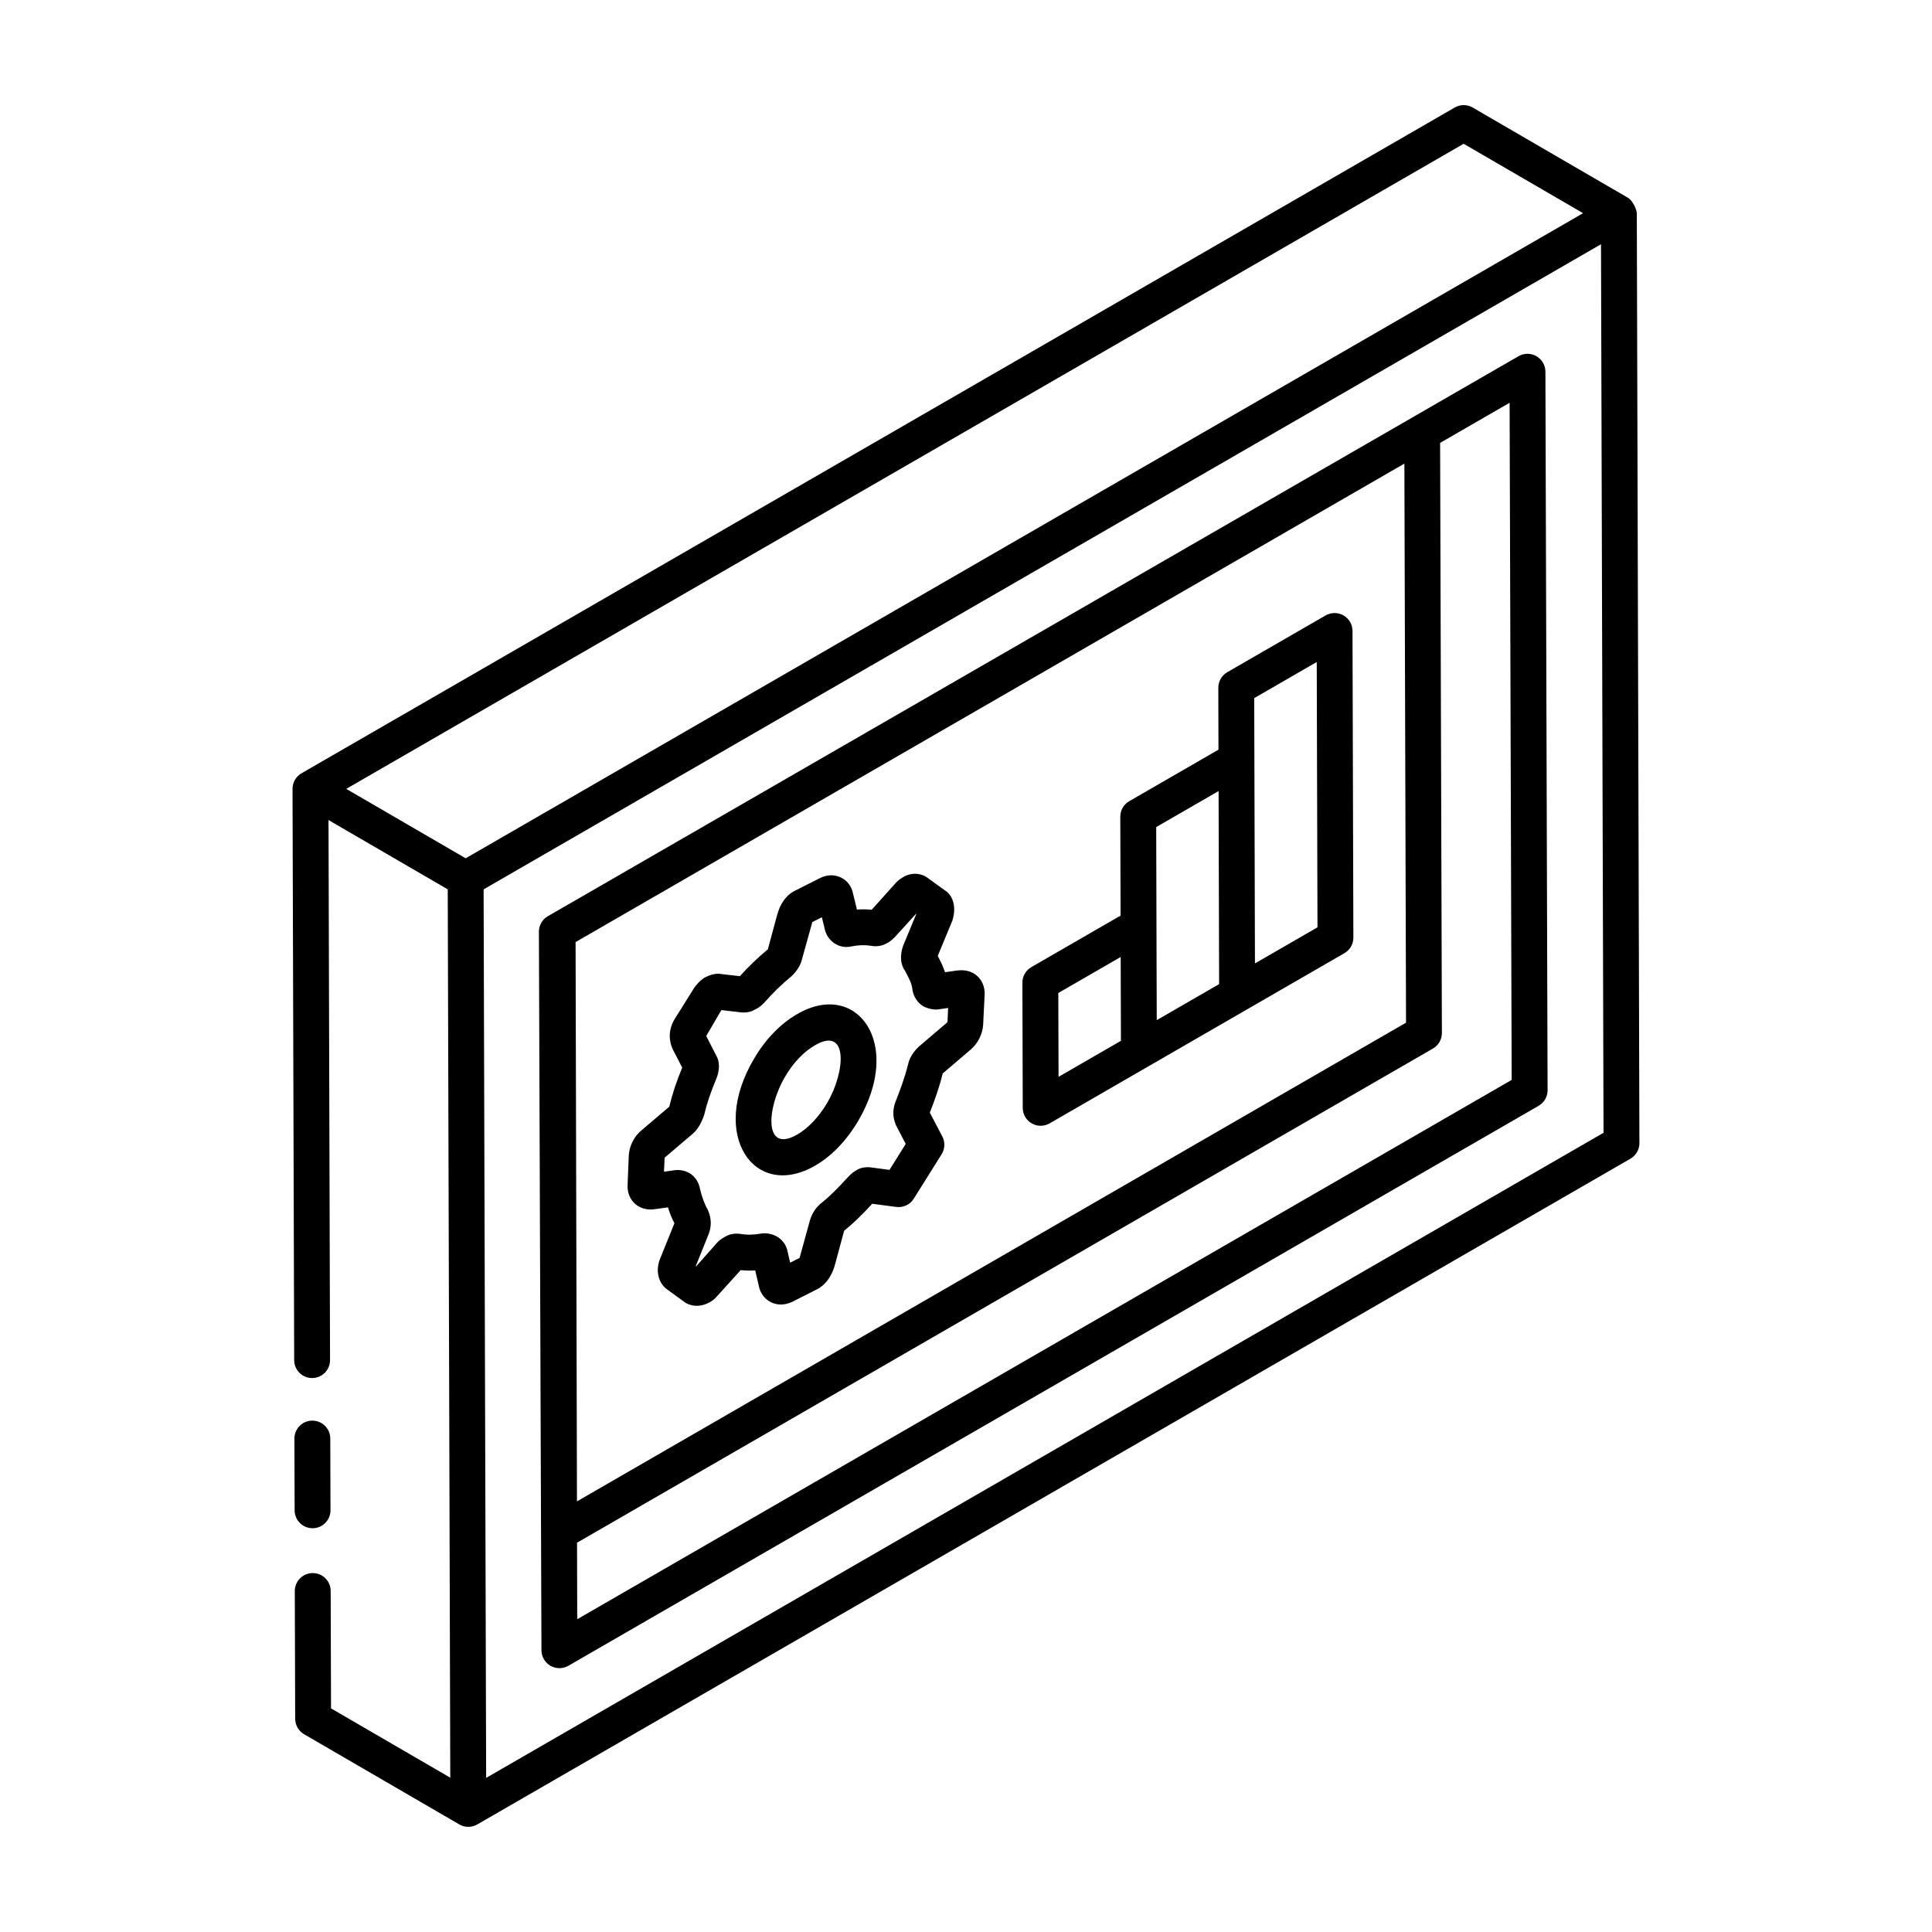
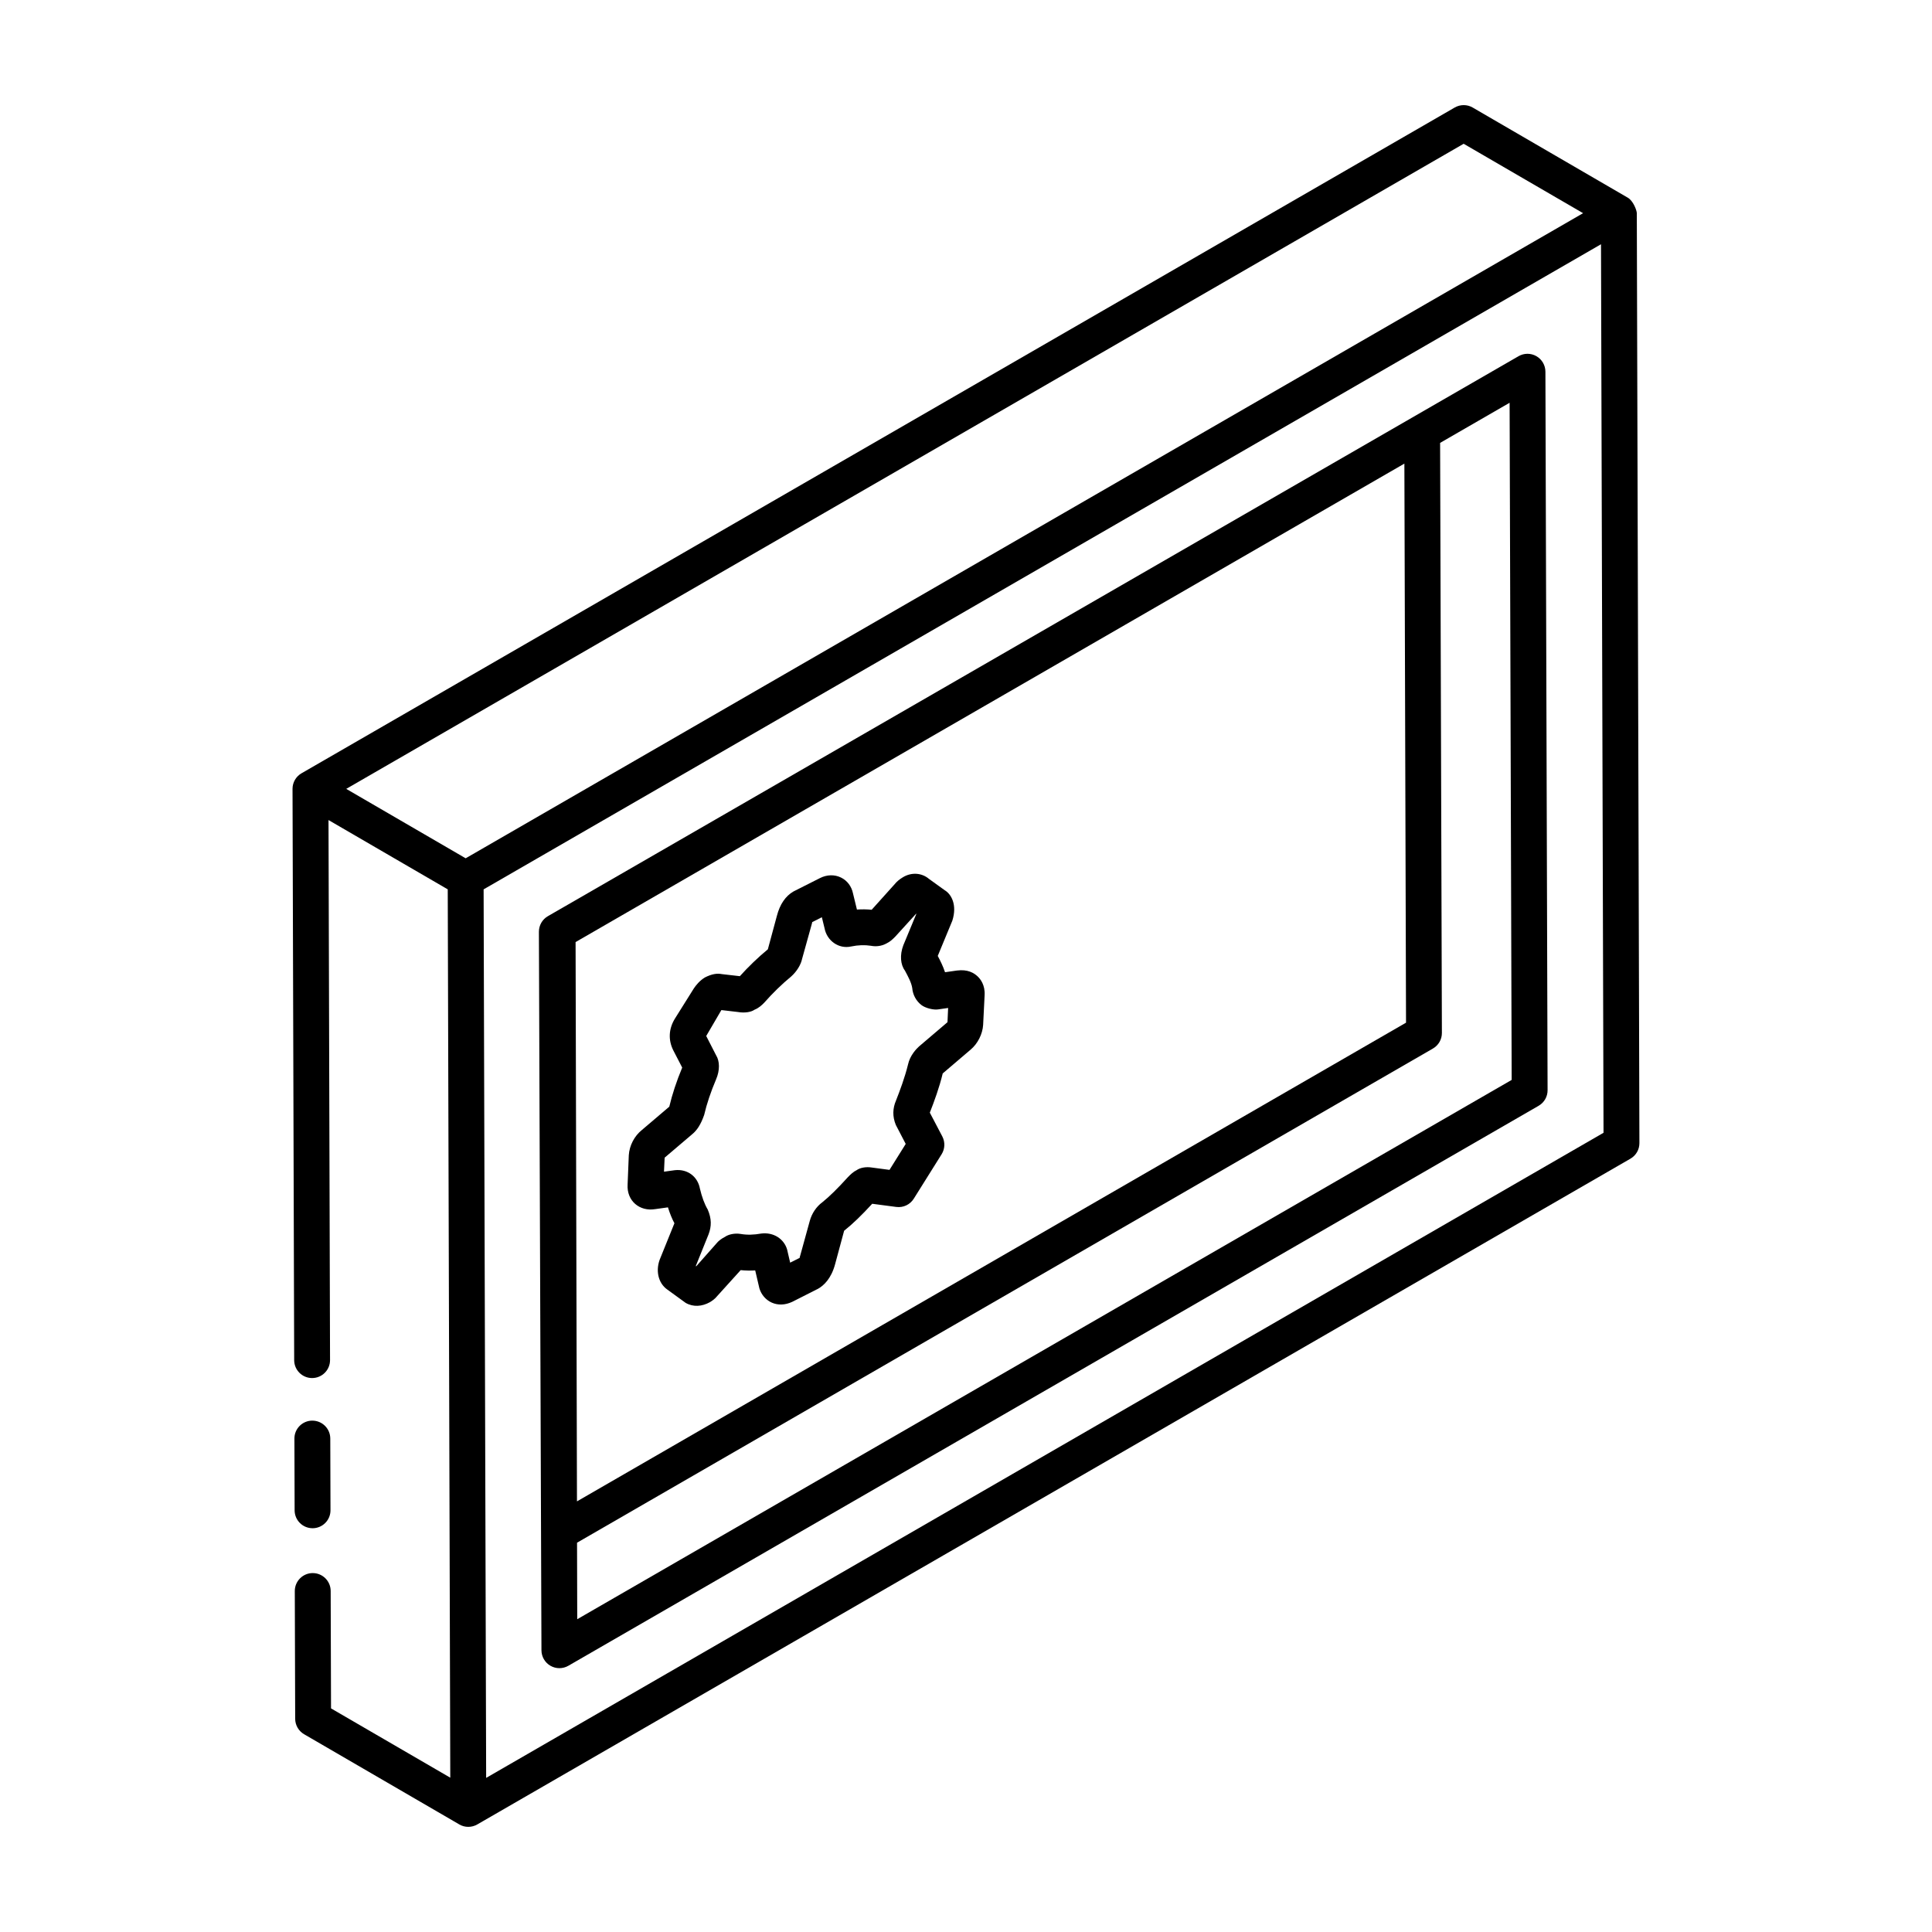
<svg xmlns="http://www.w3.org/2000/svg" fill="#000000" width="800px" height="800px" version="1.1" viewBox="144 144 512 512">
  <g>
    <path d="m221.96 504.46c0.008 2.621 2.137 4.738 4.754 4.738h0.008c2.629-0.008 4.754-2.141 4.742-4.766l-0.406-143.11c2.074 1.207 32.723 19.02 31.598 18.363 0.16 55.625 0.508 178.99 0.672 235.42l-31.602-18.363-0.094-31.121c-0.008-2.621-2.137-4.738-4.754-4.738h-0.02c-2.617 0.008-4.742 2.144-4.734 4.766l0.102 33.848c0.008 1.691 0.91 3.25 2.367 4.094 0.961 0.559 42.094 24.461 41.129 23.902 0.004 0.004 0.008 0.008 0.012 0.012 1.465 0.844 3.277 0.84 4.742-0.004l305.61-176.44c1.477-0.855 2.387-2.426 2.375-4.133l-0.688-246.43c-0.004-0.742-0.957-3.277-2.367-4.094l-0.012-0.008c-0.004 0-0.004-0.004-0.008-0.008-0.004 0-0.008 0-0.012-0.004l-41.094-23.883c-1.457-0.855-3.285-0.855-4.762-0.008l-305.62 176.44c-1.484 0.859-2.375 2.441-2.375 4.113 0 0.004 0.004 0.004 0.004 0.008 0 0.004-0.004 0.004-0.004 0.008zm50.875 110.7c-0.062-21.641-0.582-204.08-0.672-235.47l296.12-170.96 0.668 235.47zm259.05-433.06 31.652 18.395-296.13 170.96-31.59-18.359-0.062-0.035z" />
    <path d="m226.84 549c2.629-0.008 4.754-2.141 4.742-4.766l-0.055-19.012c-0.008-2.621-2.137-4.738-4.754-4.738l-0.008-0.004c-2.629 0.008-4.754 2.141-4.742 4.766l0.055 19.012c0.008 2.621 2.137 4.738 4.754 4.738z" />
    <path d="m553.55 242.5c-0.008-1.699-0.91-3.262-2.387-4.109-1.477-0.848-3.285-0.84-4.742 0.008-352.5 203.37-230.93 133.23-257.23 148.4-1.477 0.848-2.375 2.426-2.375 4.133 0.008 2.543 0.668 187.87 0.676 190.41 0.008 1.695 0.91 3.258 2.387 4.109 1.465 0.844 3.277 0.84 4.742-0.004l257.13-148.4c1.477-0.855 2.387-2.426 2.375-4.133zm-36.938 172.52-219.71 126.86-0.367-148.22 219.64-126.8zm-219.64 158.09-0.051-20.277 226.82-130.96c1.477-0.855 2.387-2.426 2.375-4.133l-0.473-156.37 18.418-10.633 0.547 179.45z" />
-     <path d="m360 452.91c4.297-2.441 8.344-6.633 11.391-11.797 12.203-20.672-0.406-37.609-16.191-28.328-4.383 2.516-8.418 6.711-11.363 11.777-12.062 20.293 0.137 37.617 16.164 28.348zm-7.965-23.535c2.137-3.684 4.949-6.648 7.938-8.367 8.852-5.168 8.133 6.977 3.231 15.27v0.004c-2.18 3.703-5.059 6.754-7.926 8.383-9.012 5.184-8.074-7.156-3.242-15.289z" />
    <path d="m317.64 464.43 3.371-0.469c0.527 1.684 1.125 3.133 1.719 4.207l-3.676 9.094c-1.449 3.246-0.676 6.762 1.793 8.484l4.856 3.527c2.051 1.172 4.348 0.965 6.414-0.176 0.547-0.324 1.348-0.863 1.922-1.598l6.246-6.902c1.273 0.129 2.57 0.156 3.852 0.074l1.113 4.773c0.52 1.695 1.719 3.066 3.285 3.766 1.625 0.715 3.508 0.676 5.402-0.203l6.859-3.473c1.496-0.844 3.481-2.66 4.512-6.5l2.394-8.871c2.285-1.824 4.594-4.047 7.445-7.152l6.367 0.84c1.855 0.246 3.668-0.609 4.652-2.191l7.371-11.77c0.891-1.426 0.965-3.223 0.188-4.719l-3.312-6.309c1.141-2.914 2.523-6.652 3.418-10.391l7.406-6.316c1.867-1.57 3.164-4.125 3.305-6.566l0.391-7.852c0.156-2.684-1.105-4.289-1.875-5.004-0.957-0.891-2.59-1.898-5.43-1.535-0.02 0-0.027 0.004-0.047 0.004l-3.137 0.449c-0.539-1.621-1.242-3.027-1.93-4.32l3.863-9.336c1.355-4.262-0.324-7.078-2.004-8.062l-4.168-3.004c-1.969-1.68-4.754-1.816-7.008-0.395-0.836 0.496-1.578 1.137-2.031 1.707l-6.164 6.856c-1.301-0.125-2.59-0.148-3.906-0.055l-1.039-4.269c-0.379-1.879-1.539-3.418-3.195-4.219-1.707-0.836-3.731-0.773-5.543 0.141l-7.019 3.543c-2.137 1.223-3.629 3.426-4.418 6.481l-2.394 8.859c-2.609 2.152-5.18 4.633-7.418 7.121l-4.734-0.543c-1.309-0.262-2.684-0.055-4.547 0.887-1.375 0.855-2.312 1.996-2.934 2.93l-5.023 8.02c-1.617 2.66-1.773 5.594-0.426 8.316l2.387 4.613c-1.512 3.625-2.656 7.109-3.426 10.363l-7.277 6.191c-1.977 1.586-3.297 4.117-3.453 6.68l-0.316 7.742c-0.27 4.352 3.195 7.227 7.32 6.531zm23.105 15.652 0.008-0.008c0.039-0.02 0.082-0.051 0.156-0.094-0.055 0.035-0.109 0.07-0.164 0.102zm-20.609-29.289 7.316-6.223c1.281-1.055 2.293-2.606 3.164-5.113 0.676-2.918 1.746-6.098 3.156-9.422 1.039-2.41 0.965-4.859 0-6.379l-2.617-5.106 4.019-6.871 4.371 0.512c1.828 0.324 3.555 0.008 4.371-0.586 1.242-0.496 2.031-1.297 2.582-1.852 2.273-2.574 4.633-4.879 7.168-6.973 1.496-1.336 2.582-3.137 2.894-4.668l2.488-8.941c0.113-0.453 0.223-0.734 0.168-0.789l2.582-1.305 0.715 2.918c0.613 3.277 3.723 5.559 7.019 4.832 1.895-0.395 3.656-0.438 5.273-0.188 1.012 0.203 2.637 0.238 4.215-0.668 0.957-0.477 1.605-1.129 2.227-1.754l5.523-6.07 0.066 0.047-3.453 8.32c-0.977 2.59-0.742 5.137 0.418 6.684 0.93 1.734 1.727 3.234 1.949 4.641 0.148 1.793 1.039 3.438 2.449 4.516 1.012 0.781 3.129 1.328 4.371 1.152l2.691-0.387-0.168 3.769-7.539 6.426c-0.707 0.637-2.414 2.394-2.926 4.805-0.844 3.453-2.172 6.977-3.176 9.527-0.891 2.07-0.977 4.219-0.047 6.477l2.617 5.027-4.297 6.875-4.641-0.613c-1.645-0.277-3.203 0.07-4.074 0.695-0.902 0.449-1.531 1.059-2.301 1.84-2.777 3.066-4.922 5.16-6.777 6.656-1.586 1.152-2.805 2.977-3.344 4.977l-2.469 8.961c-0.121 0.473-0.25 0.75-0.176 0.793l-2.543 1.281-0.816-3.504c-0.844-2.816-3.582-4.602-6.824-4.215-1.969 0.355-3.805 0.41-5.543 0.102-1.57-0.246-3.195 0.141-4.074 0.77-0.977 0.492-1.801 1.141-2.238 1.707l-5.402 6.106-0.113-0.082 3.387-8.398c0.797-2.102 0.828-4.094-0.223-6.559-0.855-1.43-1.559-3.371-2.07-5.543-0.574-3.133-3.203-5.242-6.617-4.891l-2.906 0.402z" />
-     <path d="m419.79 442.34c0.816 0 1.645-0.215 2.375-0.637 134.3-77.547-41.711 24.082 78.117-45.102 1.477-0.855 2.387-2.426 2.375-4.133l-0.23-81.27c-0.008-1.695-0.91-3.258-2.387-4.109-1.465-0.844-3.277-0.84-4.742 0.004l-26.059 15.047c-1.477 0.855-2.375 2.426-2.375 4.133l0.043 16.395-23.641 13.652c-1.477 0.855-2.387 2.426-2.375 4.133l0.074 26.188-23.645 13.652c-1.477 0.855-2.387 2.426-2.375 4.133l0.094 33.176c0.012 2.633 2.141 4.738 4.75 4.738zm73.16-122.9 0.195 70.309-16.57 9.566-0.195-70.309zm-26.012 34.199 0.141 51.16-16.531 9.547c-0.004-0.977-0.152-54.465-0.141-51.16zm-25.945 43.969 0.066 22.219-16.531 9.543-0.066-22.219z" />
  </g>
</svg>